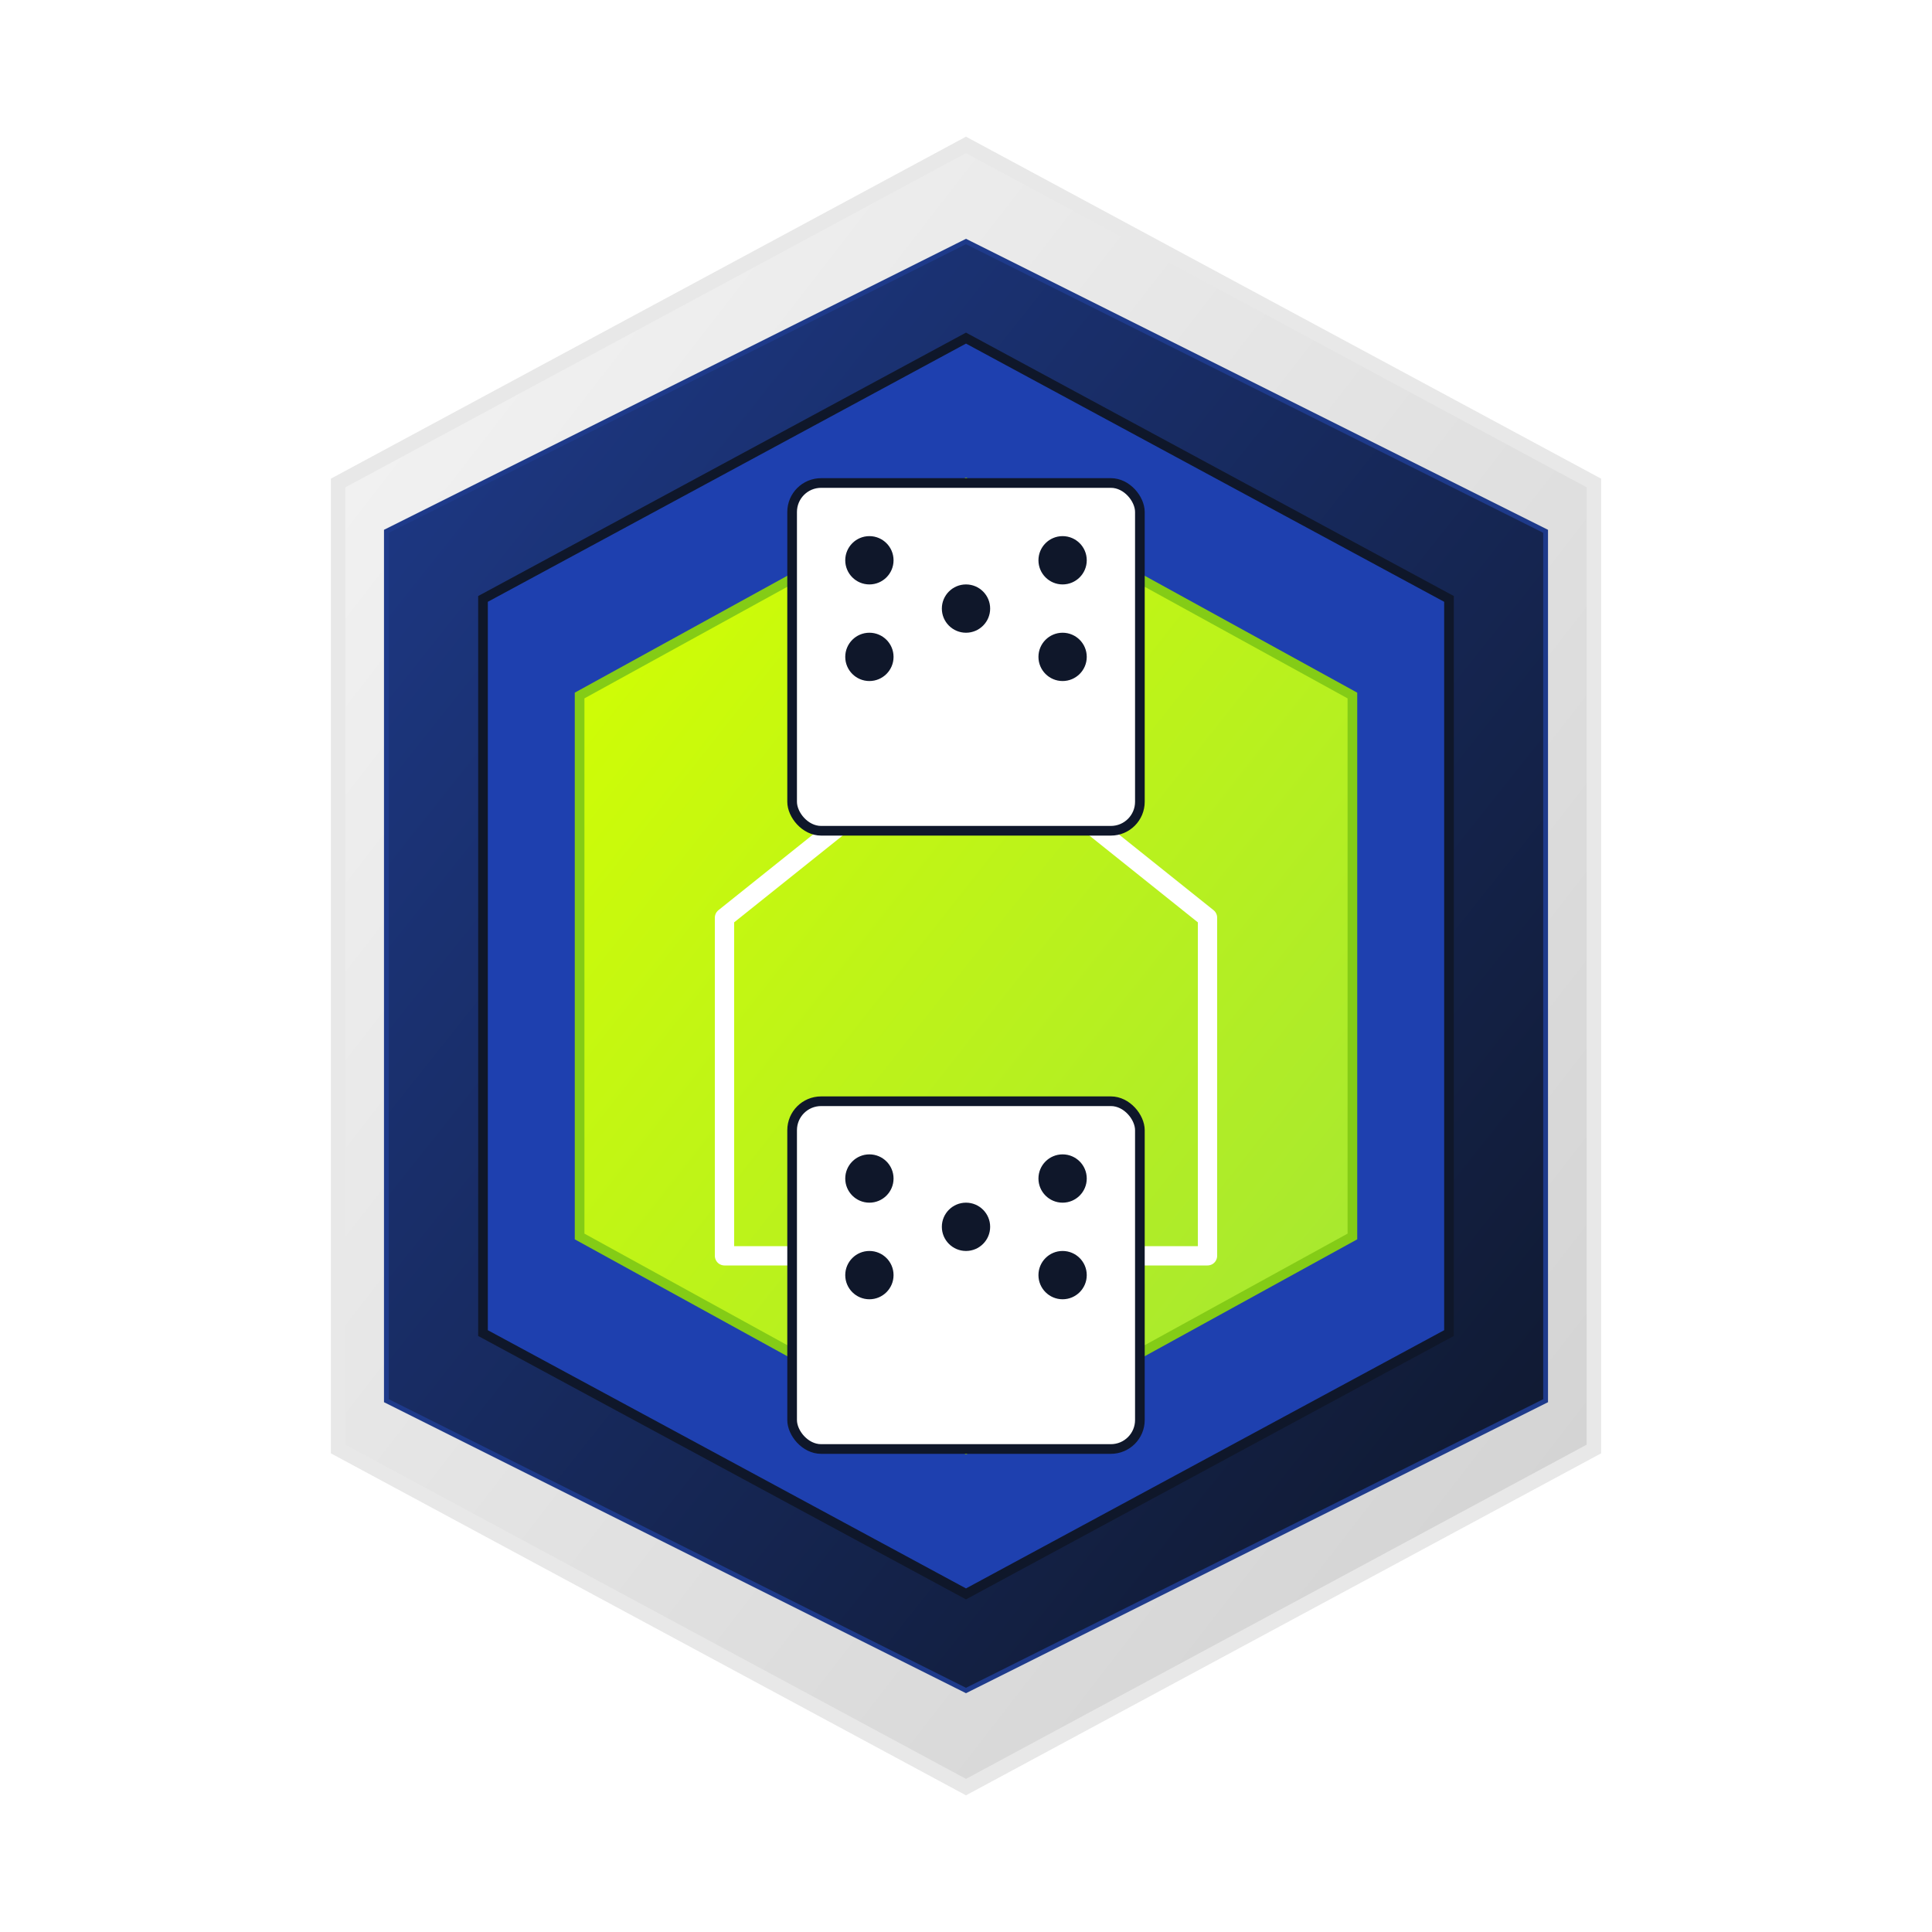
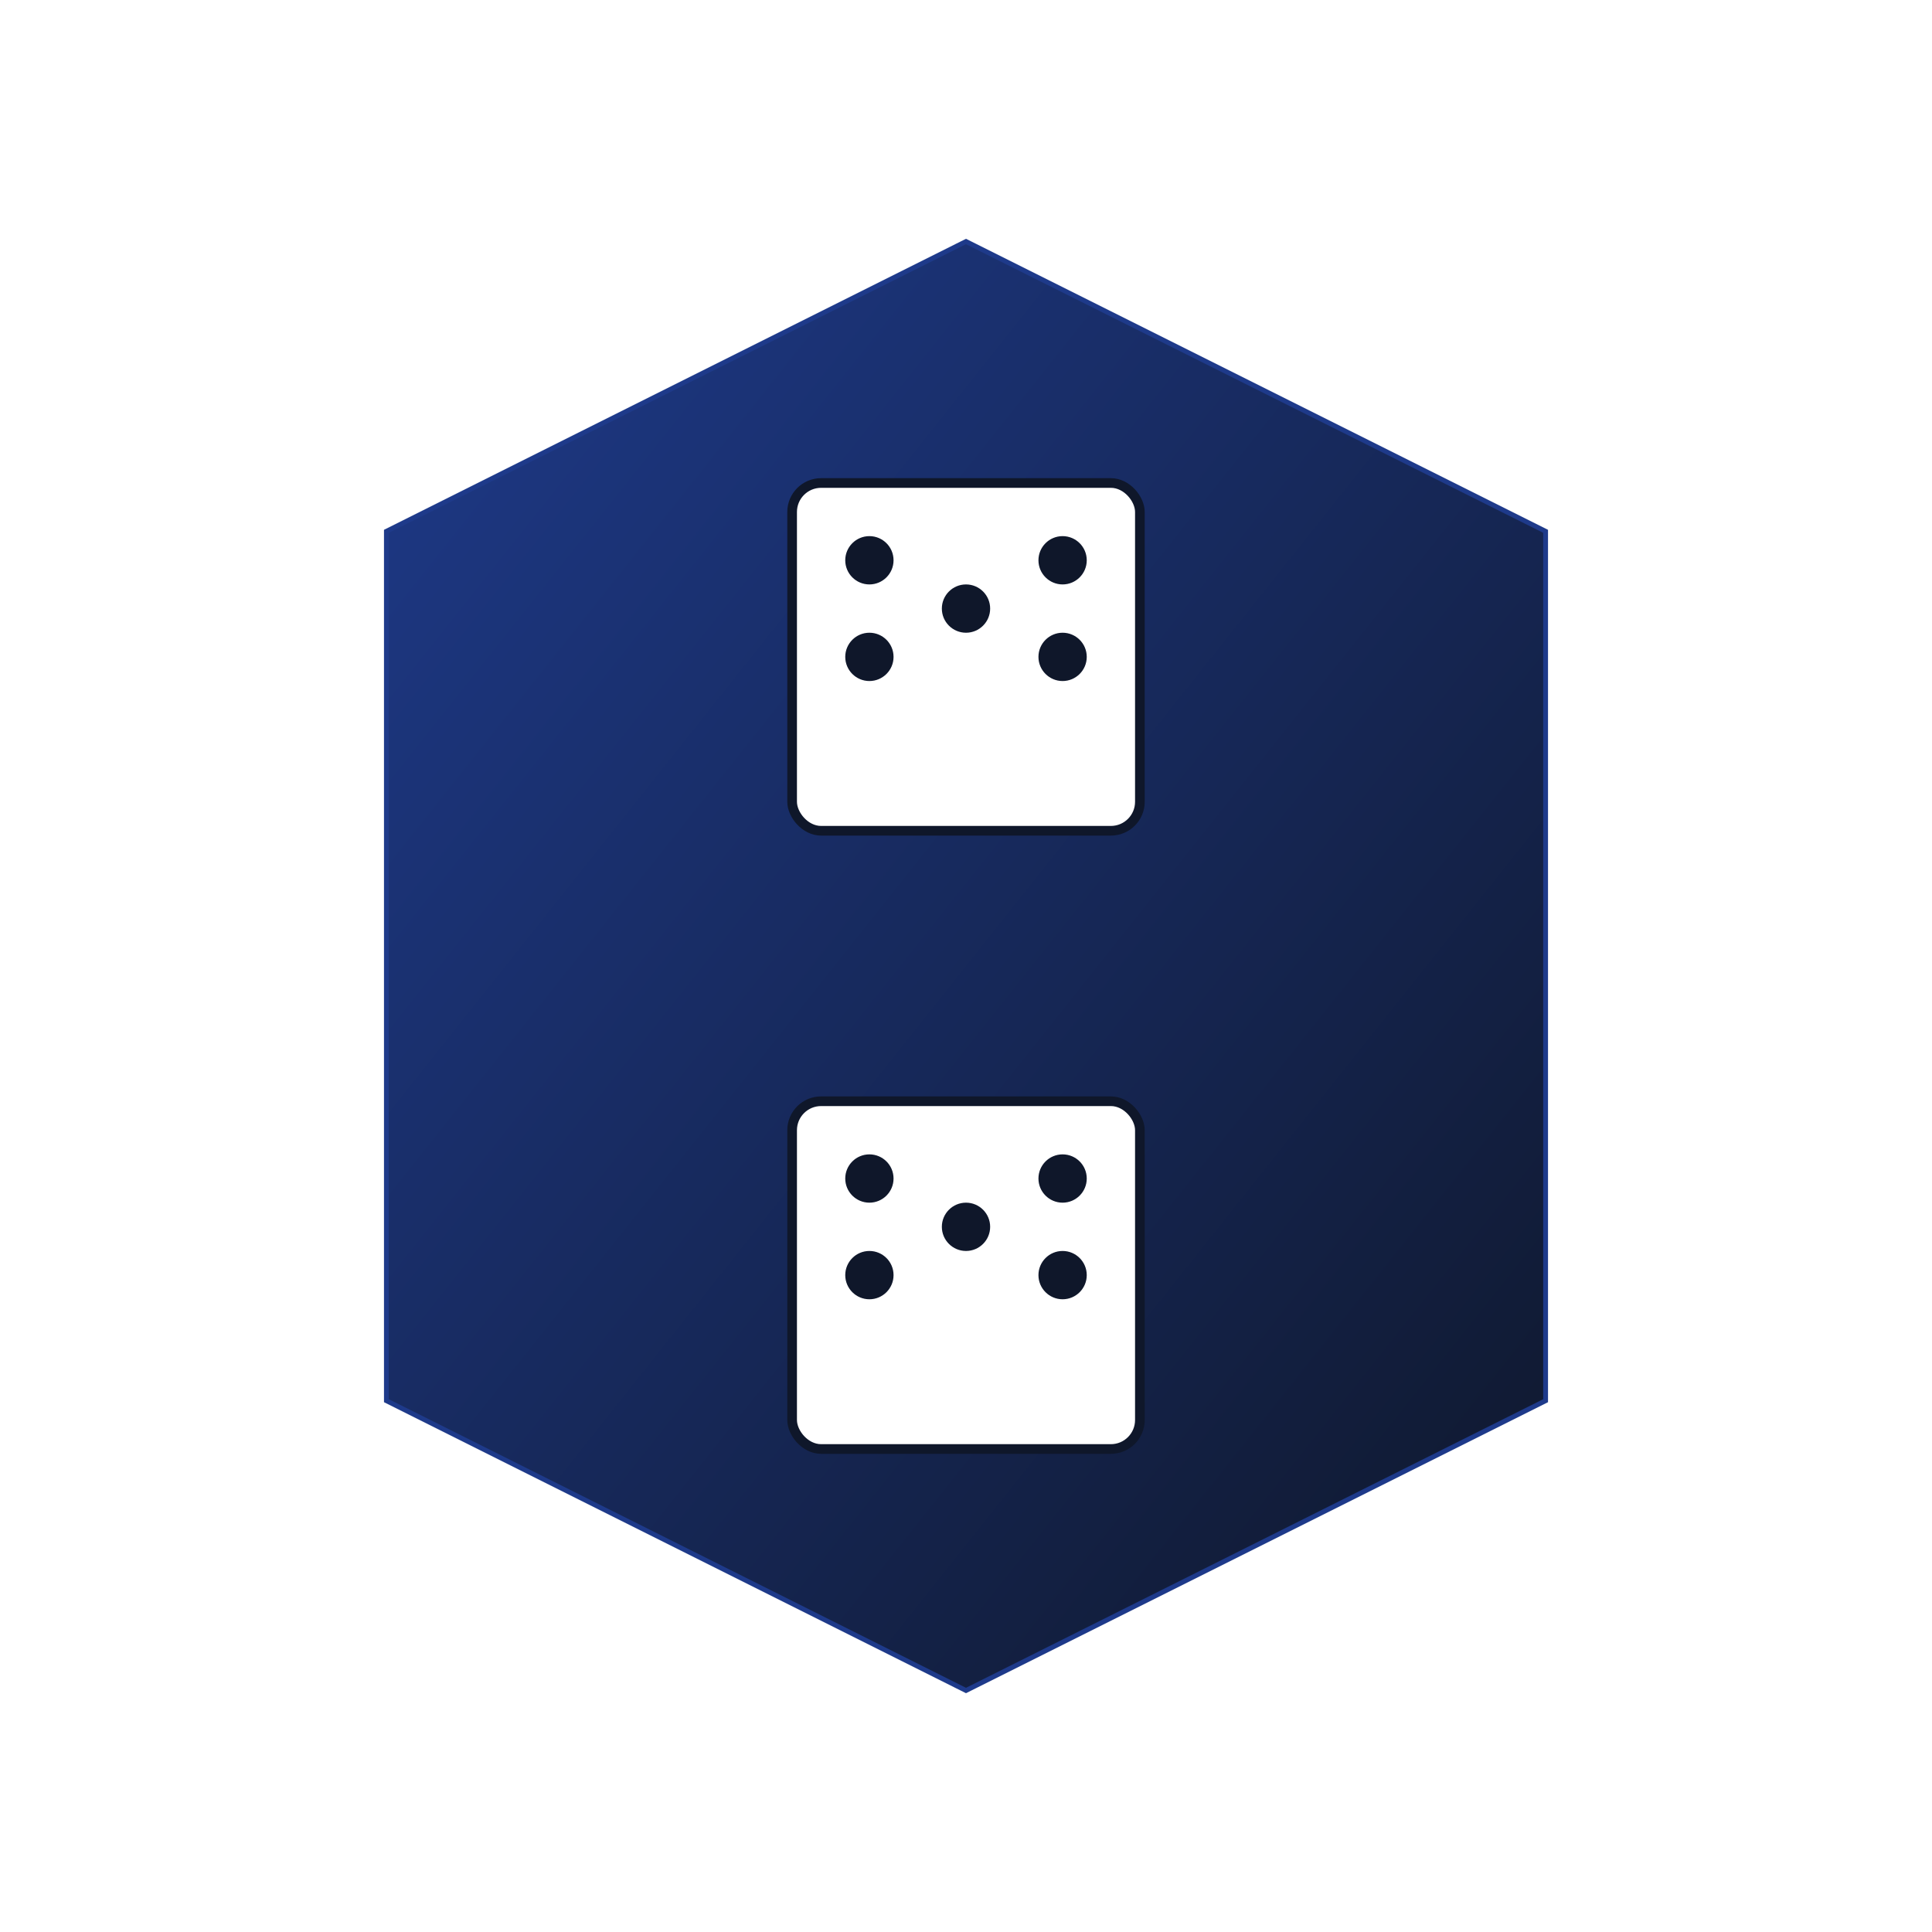
<svg xmlns="http://www.w3.org/2000/svg" viewBox="0 0 200 200">
  <defs>
    <linearGradient id="darkBlueGrad" x1="0%" y1="0%" x2="100%" y2="100%">
      <stop offset="0%" style="stop-color:#1e3a8a;stop-opacity:1" />
      <stop offset="100%" style="stop-color:#0f172a;stop-opacity:1" />
    </linearGradient>
    <linearGradient id="limeGrad" x1="0%" y1="0%" x2="100%" y2="100%">
      <stop offset="0%" style="stop-color:#d4ff00;stop-opacity:1" />
      <stop offset="100%" style="stop-color:#a3e635;stop-opacity:1" />
    </linearGradient>
    <linearGradient id="silverGrad" x1="0%" y1="0%" x2="100%" y2="100%">
      <stop offset="0%" style="stop-color:#f5f5f5;stop-opacity:1" />
      <stop offset="100%" style="stop-color:#d0d0d0;stop-opacity:1" />
    </linearGradient>
    <filter id="shadow" x="-50%" y="-50%" width="200%" height="200%">
      <feDropShadow dx="2" dy="4" stdDeviation="3" flood-opacity="0.3" />
    </filter>
  </defs>
-   <polygon points="100,15 165,50 165,150 100,185 35,150 35,50" fill="url(#silverGrad)" stroke="#e8e8e8" stroke-width="1.5" filter="url(#shadow)" />
  <polygon points="100,25 160,55 160,145 100,175 40,145 40,55" fill="url(#darkBlueGrad)" stroke="#1e3a8a" stroke-width="0.5" />
-   <polygon points="100,35 150,62 150,138 100,165 50,138 50,62" fill="#1e40af" stroke="#0f172a" stroke-width="1" />
-   <polygon points="100,50 140,72 140,128 100,150 60,128 60,72" fill="url(#limeGrad)" stroke="#84cc16" stroke-width="1" />
-   <path d="M 75 95 L 100 75 L 125 95 L 125 130 L 75 130 Z" fill="none" stroke="white" stroke-width="2" stroke-linejoin="round" />
  <g filter="url(#shadow)">
    <rect x="82" y="50" width="36" height="36" rx="3" fill="white" stroke="#0f172a" stroke-width="1" />
    <circle cx="90" cy="58" r="2.5" fill="#0f172a" />
    <circle cx="90" cy="68" r="2.5" fill="#0f172a" />
    <circle cx="100" cy="63" r="2.5" fill="#0f172a" />
    <circle cx="110" cy="58" r="2.5" fill="#0f172a" />
    <circle cx="110" cy="68" r="2.5" fill="#0f172a" />
  </g>
  <g filter="url(#shadow)">
    <rect x="82" y="114" width="36" height="36" rx="3" fill="white" stroke="#0f172a" stroke-width="1" />
    <circle cx="90" cy="122" r="2.5" fill="#0f172a" />
    <circle cx="90" cy="132" r="2.5" fill="#0f172a" />
    <circle cx="100" cy="127" r="2.5" fill="#0f172a" />
    <circle cx="110" cy="122" r="2.5" fill="#0f172a" />
    <circle cx="110" cy="132" r="2.5" fill="#0f172a" />
  </g>
</svg>